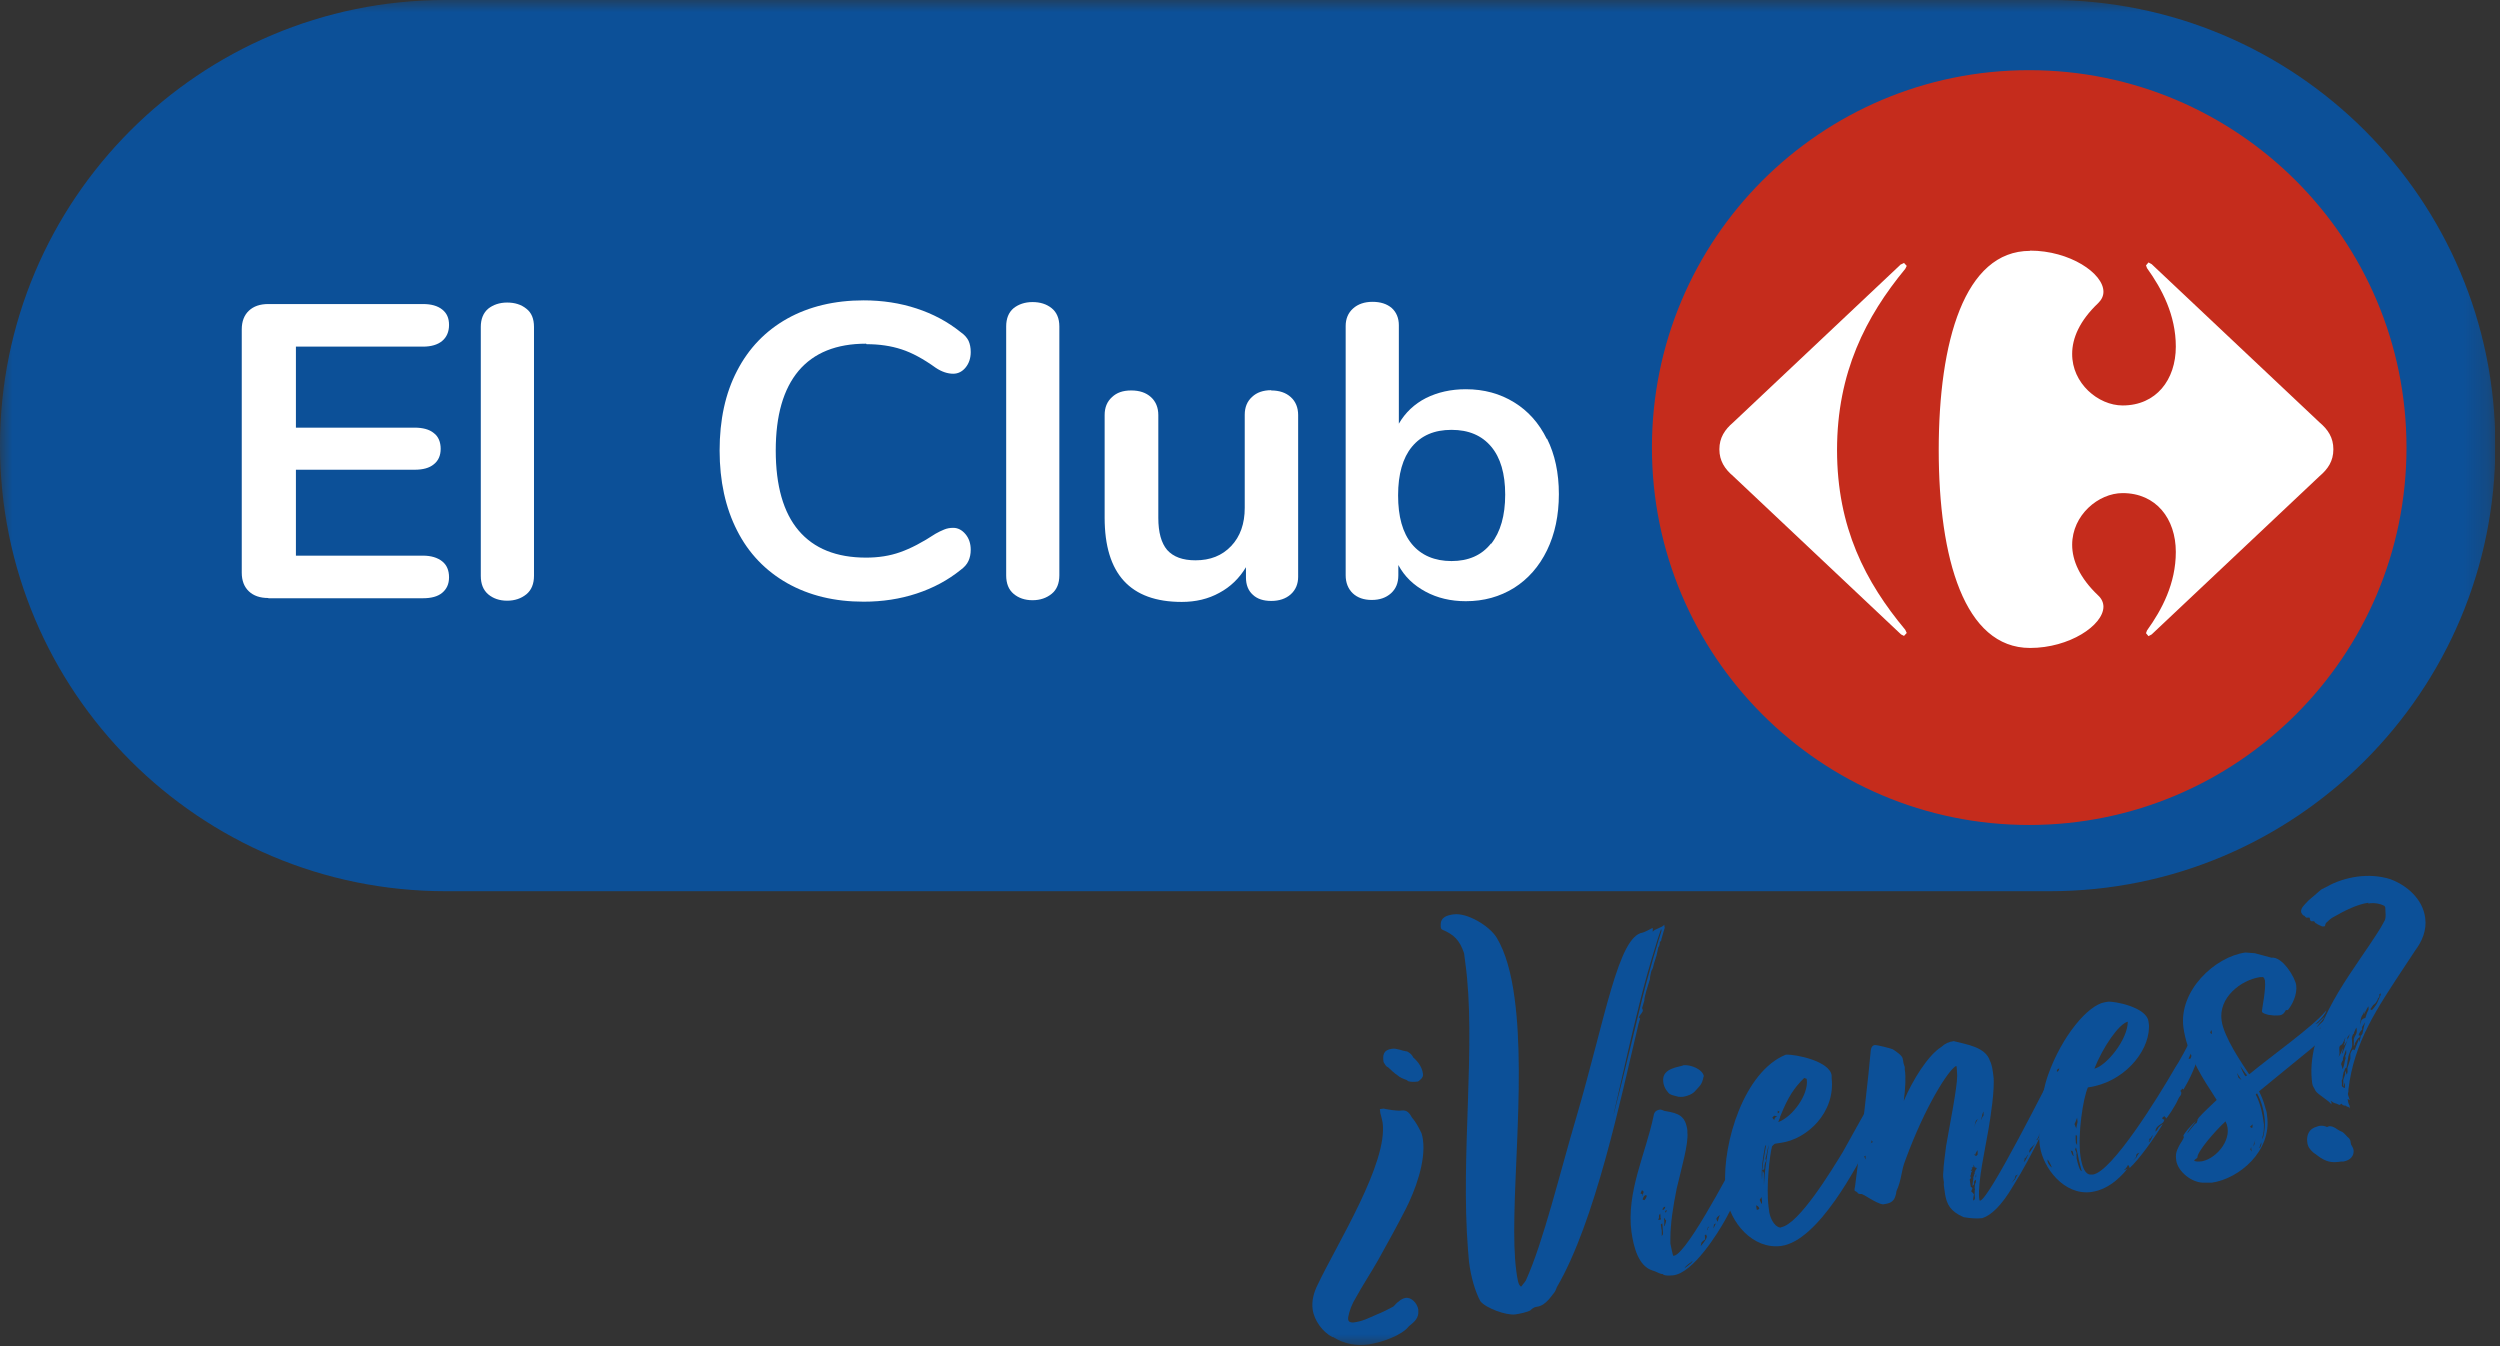
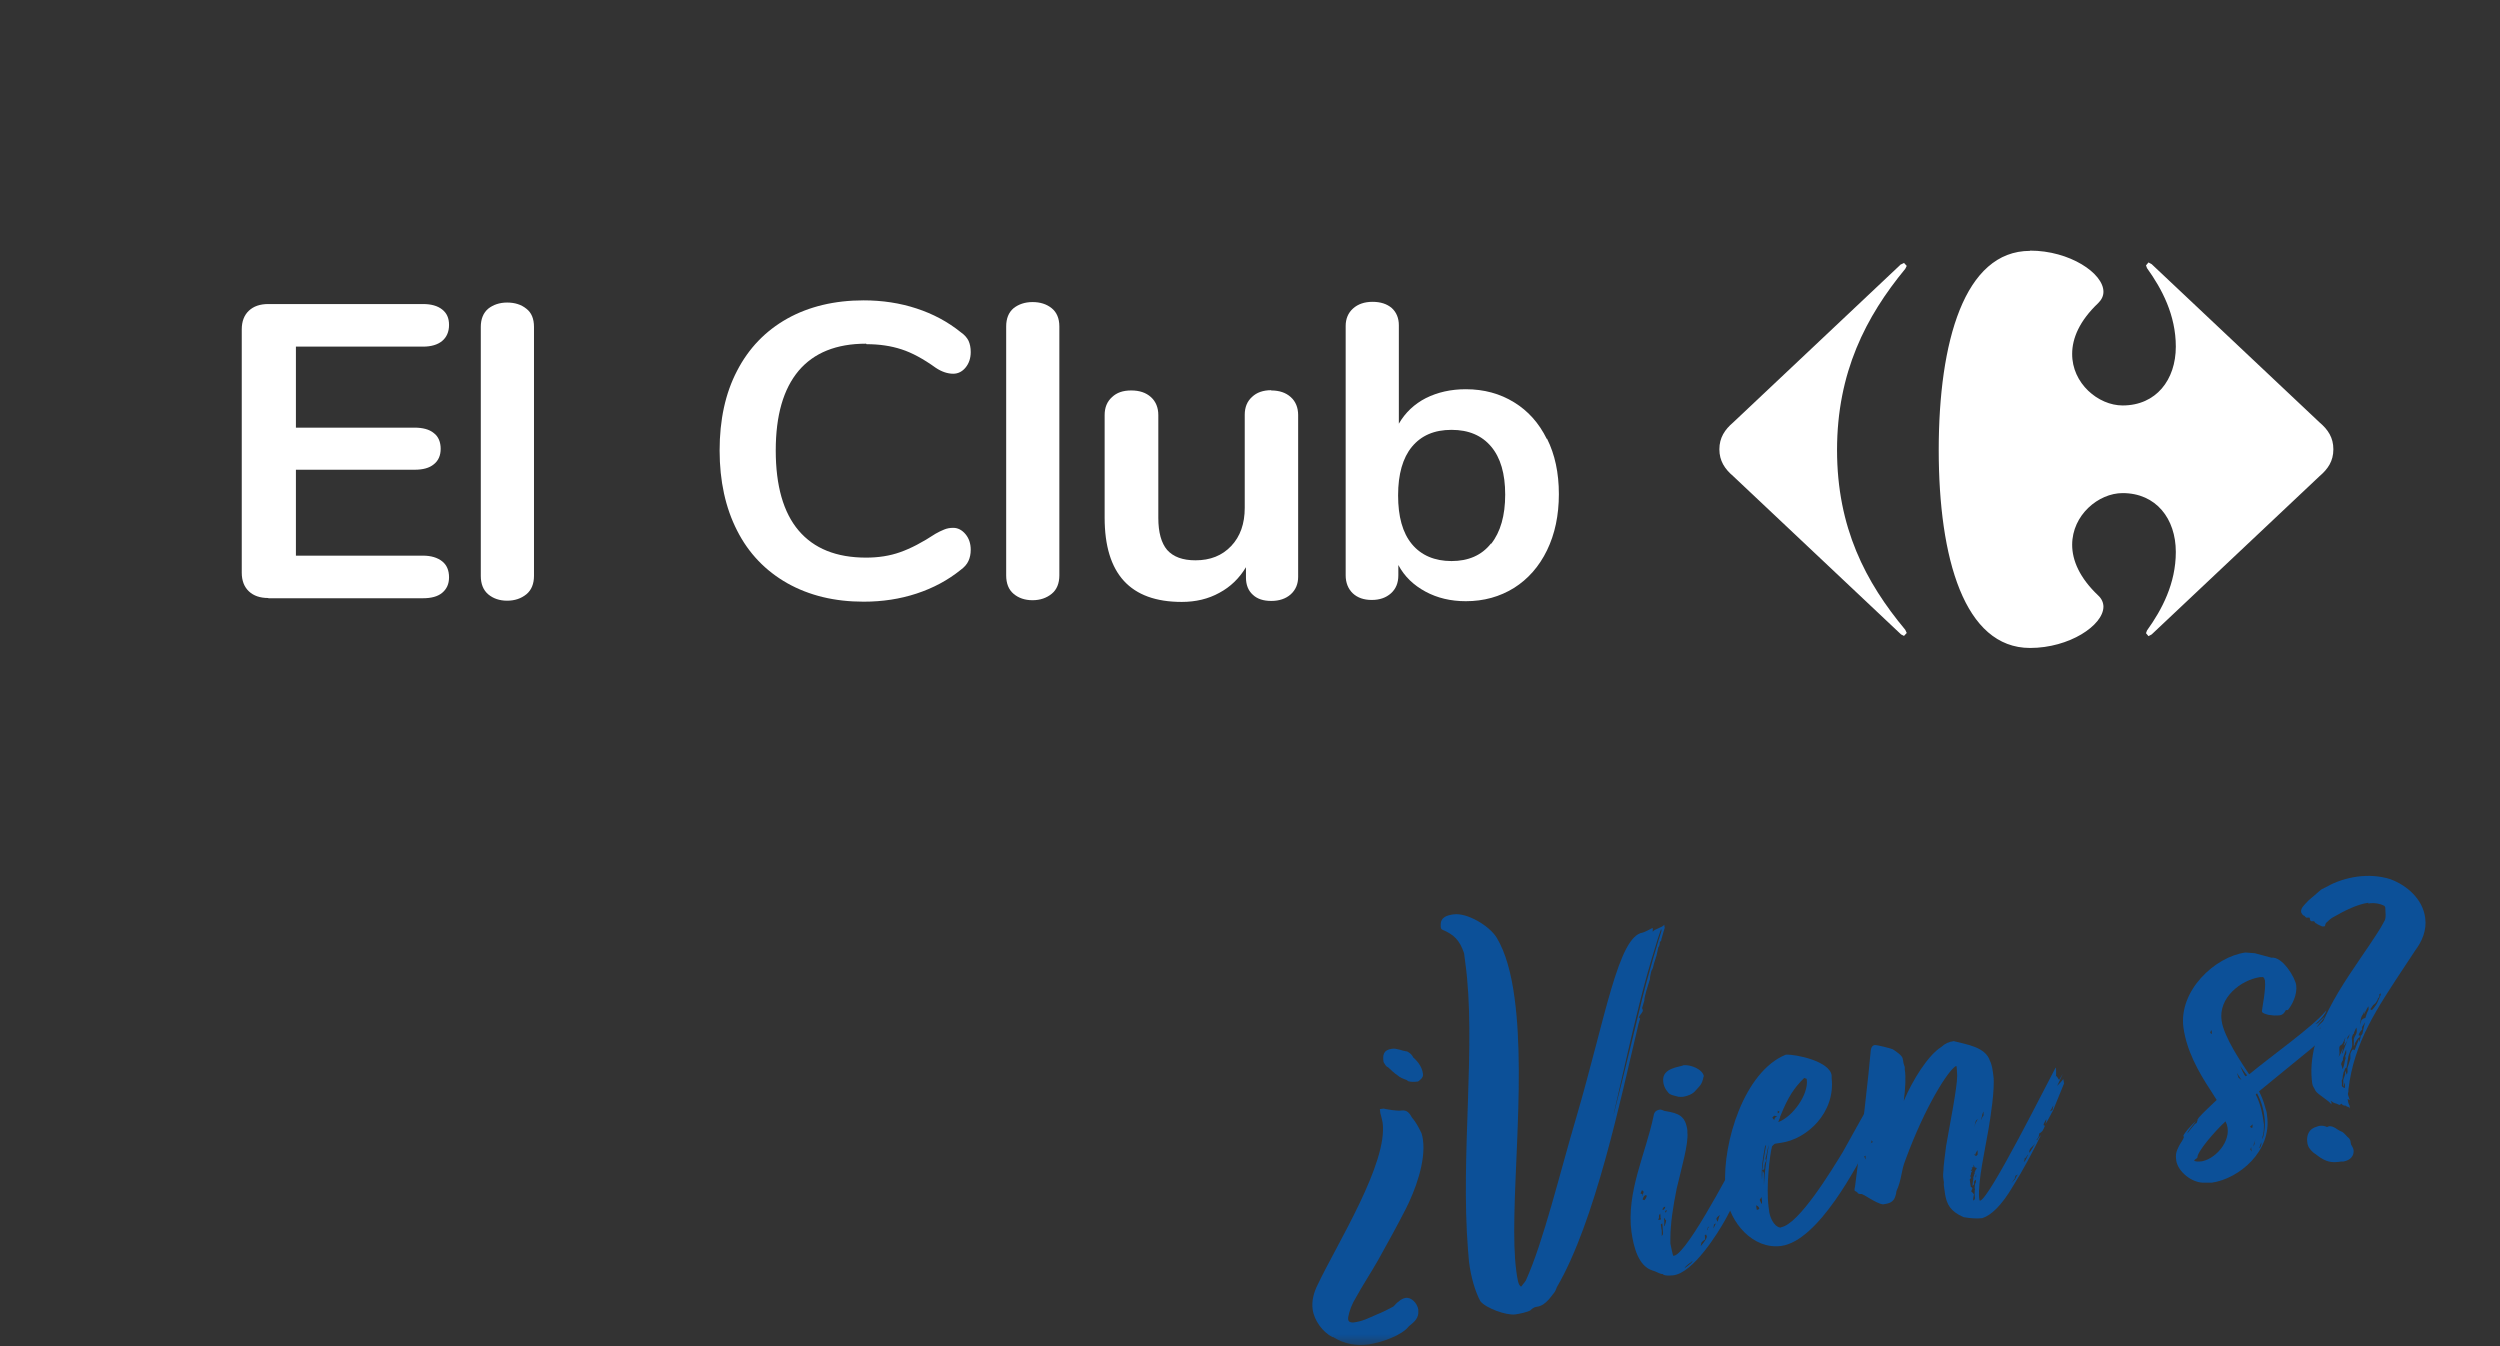
<svg xmlns="http://www.w3.org/2000/svg" width="104" height="56" viewBox="0 0 104 56" fill="none">
  <rect x="0" y="0" width="104" height="56" fill="#333333" stroke="none" />
  <g clip-path="url(#clip0_4968_3648)">
    <mask id="mask0_4968_3648" style="mask-type:luminance" maskUnits="userSpaceOnUse" x="0" y="0" width="104" height="56">
      <path d="M103.797 0H0V56H103.797V0Z" fill="white" />
    </mask>
    <g mask="url(#mask0_4968_3648)">
-       <path d="M85.27 0H18.537C8.296 0 0 8.296 0 18.537C0 28.778 8.296 37.074 18.537 37.074H85.27C95.501 37.074 103.807 28.778 103.807 18.537C103.807 8.296 95.501 0 85.27 0Z" fill="#0C5098" />
-       <path d="M100.11 18.619C100.11 9.955 93.084 2.919 84.41 2.919C75.735 2.919 68.72 9.944 68.72 18.619C68.72 27.293 75.745 34.319 84.41 34.319C93.074 34.319 100.11 27.293 100.11 18.619Z" fill="#C52C1C" />
      <path d="M79.084 10.999L79.207 10.938L79.32 11.061L79.258 11.184C77.62 13.171 76.421 15.495 76.421 18.721C76.421 21.947 77.609 24.221 79.258 26.198L79.32 26.331L79.207 26.454L79.084 26.392L72.1 19.807C71.751 19.51 71.526 19.172 71.526 18.691C71.526 18.209 71.751 17.871 72.1 17.574L79.084 10.989V10.999Z" fill="white" />
      <path d="M84.451 10.436C81.716 10.436 80.651 14.215 80.651 18.721C80.651 23.227 81.716 26.955 84.451 26.955C86.089 26.955 87.492 26.013 87.503 25.245C87.503 25.071 87.431 24.907 87.287 24.774C86.509 24.037 86.202 23.309 86.202 22.664C86.202 21.425 87.298 20.513 88.301 20.513C89.694 20.513 90.514 21.578 90.514 22.961C90.514 24.272 89.94 25.358 89.315 26.228L89.274 26.341L89.377 26.464L89.51 26.392L96.495 19.807C96.843 19.51 97.068 19.182 97.068 18.691C97.068 18.199 96.843 17.871 96.495 17.574L89.51 10.989L89.377 10.917L89.274 11.04L89.315 11.153C89.94 12.023 90.514 13.109 90.514 14.42C90.514 15.802 89.694 16.867 88.301 16.867C87.287 16.867 86.192 15.946 86.202 14.717C86.202 14.072 86.509 13.344 87.287 12.607C87.431 12.464 87.503 12.31 87.503 12.136C87.503 11.368 86.1 10.426 84.451 10.426" fill="white" />
      <path d="M11.163 24.887H17.595C17.943 24.887 18.209 24.815 18.394 24.662C18.578 24.508 18.68 24.303 18.68 24.016C18.68 23.73 18.588 23.504 18.394 23.351C18.199 23.197 17.933 23.115 17.595 23.115H12.31V19.541H17.247C17.595 19.541 17.861 19.469 18.045 19.316C18.24 19.162 18.332 18.947 18.332 18.67C18.332 18.394 18.24 18.158 18.045 18.015C17.861 17.861 17.584 17.79 17.247 17.79H12.31V14.42H17.595C17.943 14.42 18.209 14.338 18.394 14.184C18.578 14.031 18.68 13.806 18.68 13.519C18.68 13.232 18.588 13.027 18.394 12.874C18.199 12.72 17.933 12.648 17.595 12.648H11.163C10.815 12.648 10.549 12.741 10.354 12.925C10.159 13.109 10.057 13.365 10.057 13.703V23.822C10.057 24.16 10.159 24.416 10.354 24.6C10.549 24.784 10.815 24.877 11.163 24.877" fill="white" />
      <path d="M21.097 24.989C21.415 24.989 21.681 24.897 21.896 24.723C22.111 24.548 22.214 24.282 22.214 23.954V13.6C22.214 13.262 22.111 13.006 21.896 12.842C21.681 12.668 21.415 12.586 21.097 12.586C20.78 12.586 20.514 12.679 20.309 12.842C20.104 13.017 20.001 13.273 20.001 13.6V23.954C20.001 24.292 20.104 24.548 20.309 24.723C20.514 24.897 20.78 24.989 21.097 24.989Z" fill="white" />
      <path d="M36.05 14.318C36.582 14.318 37.064 14.389 37.504 14.533C37.944 14.676 38.415 14.932 38.928 15.301C39.173 15.465 39.419 15.547 39.655 15.547C39.859 15.547 40.034 15.454 40.167 15.291C40.31 15.117 40.382 14.902 40.382 14.645C40.382 14.461 40.351 14.307 40.29 14.174C40.228 14.051 40.126 13.928 39.962 13.816C39.429 13.386 38.815 13.058 38.129 12.833C37.443 12.607 36.705 12.495 35.927 12.495C34.718 12.495 33.653 12.751 32.752 13.253C31.84 13.765 31.144 14.492 30.663 15.424C30.171 16.366 29.936 17.472 29.936 18.742C29.936 20.012 30.181 21.128 30.663 22.07C31.144 23.023 31.851 23.75 32.752 24.262C33.663 24.774 34.718 25.03 35.927 25.03C36.715 25.03 37.443 24.918 38.129 24.692C38.815 24.467 39.429 24.139 39.962 23.709C40.115 23.596 40.228 23.474 40.29 23.33C40.351 23.197 40.382 23.043 40.382 22.869C40.382 22.613 40.31 22.398 40.167 22.224C40.023 22.05 39.849 21.958 39.655 21.958C39.522 21.958 39.399 21.978 39.276 22.029C39.153 22.081 39.04 22.132 38.917 22.204C38.374 22.562 37.883 22.818 37.443 22.972C37.012 23.125 36.541 23.197 36.029 23.197C34.79 23.197 33.858 22.818 33.223 22.07C32.588 21.323 32.271 20.206 32.271 18.742C32.271 17.277 32.588 16.182 33.223 15.424C33.858 14.676 34.79 14.297 36.029 14.297" fill="white" />
      <path d="M42.952 12.566C42.635 12.566 42.369 12.659 42.164 12.822C41.959 12.996 41.857 13.252 41.857 13.58V23.934C41.857 24.272 41.959 24.528 42.164 24.702C42.369 24.877 42.635 24.969 42.952 24.969C43.27 24.969 43.536 24.877 43.751 24.702C43.966 24.528 44.069 24.262 44.069 23.934V13.58C44.069 13.242 43.956 12.986 43.751 12.822C43.536 12.648 43.27 12.566 42.952 12.566Z" fill="white" />
      <path d="M52.887 16.232C52.549 16.232 52.282 16.325 52.088 16.509C51.883 16.693 51.781 16.939 51.781 17.256V21.128C51.781 21.783 51.596 22.316 51.217 22.715C50.838 23.115 50.347 23.309 49.732 23.309C49.2 23.309 48.811 23.166 48.554 22.879C48.309 22.592 48.186 22.142 48.186 21.548V17.267C48.186 16.959 48.083 16.703 47.879 16.519C47.674 16.335 47.407 16.243 47.059 16.243C46.711 16.243 46.455 16.335 46.261 16.519C46.056 16.703 45.953 16.949 45.953 17.267V21.537C45.953 23.872 47.018 25.04 49.159 25.04C49.742 25.04 50.265 24.917 50.726 24.661C51.187 24.415 51.555 24.057 51.832 23.596V24.026C51.832 24.323 51.924 24.569 52.119 24.743C52.303 24.917 52.559 24.999 52.887 24.999C53.214 24.999 53.491 24.907 53.696 24.723C53.901 24.538 54.003 24.292 54.003 23.995V17.267C54.003 16.959 53.901 16.703 53.696 16.519C53.491 16.335 53.225 16.243 52.876 16.243" fill="white" />
      <path d="M62.022 22.613C61.633 23.105 61.08 23.34 60.383 23.34C59.687 23.34 59.124 23.105 58.734 22.634C58.345 22.163 58.161 21.487 58.161 20.606C58.161 19.725 58.355 19.049 58.734 18.588C59.124 18.117 59.666 17.882 60.383 17.882C61.1 17.882 61.643 18.117 62.032 18.578C62.421 19.039 62.616 19.704 62.616 20.575C62.616 21.446 62.421 22.132 62.032 22.623M64.347 18.261C64.019 17.595 63.568 17.093 62.985 16.735C62.401 16.376 61.735 16.192 60.977 16.192C60.363 16.192 59.81 16.315 59.318 16.56C58.837 16.806 58.458 17.165 58.192 17.625V13.529C58.192 13.232 58.089 12.986 57.895 12.812C57.69 12.638 57.423 12.556 57.096 12.556C56.768 12.556 56.492 12.648 56.287 12.833C56.082 13.017 55.98 13.263 55.98 13.56V23.934C55.98 24.241 56.082 24.497 56.276 24.682C56.471 24.866 56.737 24.958 57.065 24.958C57.393 24.958 57.659 24.866 57.864 24.682C58.069 24.497 58.171 24.252 58.171 23.934V23.504C58.427 23.985 58.806 24.344 59.298 24.61C59.789 24.877 60.353 25.01 60.977 25.01C61.725 25.01 62.391 24.825 62.985 24.457C63.568 24.088 64.029 23.566 64.357 22.89C64.685 22.214 64.849 21.435 64.849 20.555C64.849 19.674 64.685 18.906 64.357 18.25" fill="white" />
      <path d="M55.426 55.621C55.027 55.416 54.669 54.935 54.607 54.474C54.556 54.105 54.658 53.757 54.822 53.43C55.611 51.76 57.751 48.381 57.516 46.691C57.495 46.558 57.454 46.435 57.423 46.312L57.403 46.138L57.557 46.117C57.741 46.158 58.12 46.22 58.273 46.199C58.55 46.158 58.642 46.322 58.734 46.486C58.888 46.66 59.011 46.885 59.134 47.141C59.164 47.223 59.185 47.336 59.195 47.418C59.318 48.329 58.867 49.538 58.468 50.316C58.099 51.033 57.71 51.74 57.321 52.436C57.014 52.969 56.686 53.471 56.41 53.972C56.246 54.239 56.133 54.515 56.082 54.812V54.894C56.102 54.976 56.154 55.017 56.287 55.017C56.696 54.966 56.901 54.843 57.26 54.689C57.516 54.587 57.741 54.474 57.966 54.351C58.048 54.269 58.099 54.198 58.181 54.147C58.263 54.065 58.366 54.013 58.468 53.993C58.724 53.952 58.96 54.228 59.001 54.474C59.001 54.536 59.001 54.587 59.001 54.648C58.97 54.894 58.786 55.027 58.611 55.171C58.315 55.56 57.444 55.857 56.932 55.928C56.41 56 55.918 55.908 55.457 55.621M58.519 43.731C58.663 43.803 58.734 43.874 58.796 43.997C58.867 44.048 58.929 44.13 59.001 44.212C59.103 44.356 59.175 44.499 59.195 44.673C59.206 44.755 59.195 44.847 58.99 44.991C58.816 45.011 58.704 45.011 58.591 44.98C58.571 44.98 58.54 44.939 58.519 44.929C58.376 44.878 58.222 44.817 58.14 44.735C57.997 44.642 57.864 44.509 57.741 44.397C57.649 44.366 57.608 44.264 57.557 44.182C57.516 43.905 57.536 43.68 57.905 43.629C58.099 43.598 58.315 43.711 58.519 43.741" fill="#0C5098" />
      <path d="M63.486 53.245C64.214 51.627 64.879 48.831 65.576 46.476C66.784 42.359 67.317 38.938 68.341 38.795C68.382 38.795 68.751 38.6 68.751 38.6C68.761 38.692 68.751 38.713 68.751 38.764C68.822 38.641 69.16 38.59 69.232 38.467L69.252 38.6C69.252 38.6 69.17 38.856 69.14 38.979C69.14 38.999 69.109 39.051 69.109 39.122L69.047 39.194C69.047 39.307 69.027 39.358 68.986 39.409L68.914 39.737L68.802 40.095C68.771 40.208 68.761 40.31 68.699 40.382C68.669 40.525 68.638 40.618 68.638 40.73L68.484 41.232C68.454 41.376 68.402 41.488 68.402 41.632L68.31 41.939C68.31 41.939 68.341 42 68.341 42.021C68.351 42.113 68.228 42.195 68.177 42.318C68.228 42.359 68.228 42.379 68.228 42.379C68.228 42.4 68.177 42.523 68.167 42.574C67.419 45.718 66.364 50.808 64.767 53.542C64.736 53.634 64.685 53.757 64.603 53.839C64.49 53.993 64.367 54.147 64.203 54.259C64.101 54.321 64.029 54.351 63.927 54.362C63.835 54.372 63.732 54.433 63.671 54.505C63.548 54.587 63.189 54.659 63.036 54.679C62.657 54.73 61.797 54.413 61.581 54.126C61.367 53.727 61.192 53.133 61.11 52.487C61.09 52.334 61.09 52.149 61.069 51.996C60.752 48.043 61.418 43.393 60.957 40.054L60.906 39.655C60.721 39.112 60.486 38.877 59.994 38.672C59.943 38.651 59.933 38.569 59.933 38.518C59.912 38.18 60.148 38.078 60.475 38.037C61.029 37.965 61.94 38.498 62.258 38.999C62.636 39.624 62.872 40.505 63.005 41.509C63.507 45.206 62.749 50.408 63.077 52.866C63.118 53.174 63.159 53.491 63.282 53.522C63.353 53.419 63.415 53.368 63.476 53.266M69.109 38.62C69.027 38.815 68.454 40.659 68.126 42.062C67.859 43.117 67.655 44.059 67.634 44.13C67.634 44.151 67.163 46.169 67.163 46.189L67.122 46.394C67.184 46.158 67.726 44.018 68.187 42.072C68.546 40.546 69.037 38.979 69.119 38.723L69.099 38.61L69.109 38.62Z" fill="#0C5098" />
      <path d="M72.857 48.473C72.98 48.237 73.195 47.899 73.195 47.899C73.216 47.899 73.267 47.776 73.277 47.817C73.277 47.879 73.216 48.002 73.216 48.022L71.792 50.705C71.454 51.32 70.44 52.938 69.621 53.051C69.621 53.051 69.232 53.102 69.17 52.999C69.058 53.01 68.894 52.887 68.751 52.856C68.156 52.672 67.962 51.883 67.87 51.258C67.644 49.589 68.474 47.961 68.791 46.414C68.812 46.261 68.894 46.179 69.068 46.158C69.129 46.158 69.232 46.22 69.273 46.22C69.857 46.312 70.113 46.435 70.195 47.019V47.111C70.246 47.572 69.959 48.555 69.795 49.261L69.754 49.425C69.6 50.193 69.488 50.89 69.488 51.535V51.73C69.508 51.842 69.59 52.242 69.611 52.242C69.672 52.242 69.734 52.201 69.775 52.17C70.532 51.555 72.304 48.053 72.919 46.957C72.919 46.977 72.909 47.182 72.868 47.367L72.919 47.275V47.428L72.755 47.868C72.847 47.725 72.919 47.602 72.98 47.551L72.95 47.95C72.95 47.95 73.001 47.879 73.031 47.868L72.847 48.462L72.857 48.473ZM68.372 49.569C68.372 49.569 68.32 49.507 68.3 49.517C68.3 49.538 68.249 49.609 68.249 49.661C68.29 49.661 68.31 49.661 68.32 49.671C68.331 49.681 68.3 49.712 68.31 49.763C68.341 49.671 68.382 49.62 68.372 49.579M68.443 49.732C68.382 49.732 68.351 49.835 68.331 49.896C68.351 49.917 68.402 49.927 68.402 49.927C68.423 49.927 68.515 49.784 68.505 49.732C68.484 49.732 68.454 49.712 68.433 49.722M69.078 50.685V50.572C69.078 50.572 69.058 50.511 69.078 50.48C69.037 50.511 68.996 50.562 69.017 50.644C69.017 50.664 68.986 50.736 68.986 50.736C68.986 50.757 69.007 50.757 69.078 50.736C69.099 50.736 69.099 50.716 69.088 50.664M69.129 51.207C69.129 51.207 69.129 51.361 69.129 51.422C69.17 51.371 69.181 51.351 69.181 51.31C69.16 50.982 69.16 50.961 69.15 50.89L69.088 50.941L69.129 51.197V51.207ZM69.273 50.193C69.273 50.193 69.191 50.224 69.191 50.245C69.17 50.265 69.16 50.316 69.16 50.337C69.222 50.337 69.283 50.255 69.273 50.193ZM70.871 44.776C70.809 45.114 70.707 45.175 70.553 45.349C70.42 45.523 70.195 45.595 70.02 45.626C69.959 45.626 69.908 45.636 69.826 45.626C69.621 45.564 69.467 45.564 69.375 45.421C69.242 45.267 69.201 45.114 69.191 45.001C69.109 44.397 69.949 44.386 70.02 44.315C70.328 44.274 70.84 44.489 70.881 44.776M69.232 51.013C69.303 50.91 69.324 50.736 69.303 50.757C69.263 50.757 69.242 50.634 69.222 50.675C69.222 50.695 69.252 50.91 69.222 51.002M69.293 50.46C69.293 50.46 69.324 50.388 69.344 50.347C69.283 50.347 69.283 50.378 69.263 50.398C69.283 50.398 69.293 50.439 69.293 50.46ZM70.44 52.436C70.379 52.487 70.379 52.467 70.338 52.518C70.276 52.549 70.072 52.713 70.082 52.754C70.082 52.754 70.266 52.62 70.297 52.59C70.358 52.559 70.43 52.436 70.43 52.436M70.901 51.576L70.788 51.678C70.788 51.678 70.758 51.77 70.748 51.842C70.881 51.688 71.014 51.514 71.004 51.432C71.004 51.412 70.973 51.371 70.973 51.351C70.952 51.371 70.891 51.402 70.922 51.422C70.922 51.443 70.942 51.555 70.922 51.576M71.126 51.002C71.126 51.002 71.065 51.054 71.045 51.054C71.045 51.094 71.014 51.125 71.014 51.166C71.014 51.187 71.055 51.136 71.045 51.094C71.085 51.064 71.096 51.023 71.116 50.992M71.28 51.105L71.382 50.89L71.301 50.941L71.28 51.094V51.105ZM71.403 50.716L71.444 50.818C71.465 50.839 71.505 50.593 71.557 50.541C71.475 50.593 71.393 50.654 71.403 50.716Z" fill="#0C5098" />
      <path d="M74.086 51.053C74.824 50.951 76.206 48.667 76.657 47.93C77.169 47.018 77.701 46.025 78.081 45.441V45.656C78.081 45.656 78.142 45.564 78.183 45.513C78.203 45.482 78.183 45.666 78.183 45.779L78.255 45.636C78.255 45.636 78.357 45.779 78.367 45.82C78.459 45.851 78.408 45.974 78.5 45.953C78.541 45.953 78.234 46.629 78.203 46.68L77.784 47.489C77.261 48.483 75.653 51.617 74.097 51.832C72.929 51.985 71.956 50.869 71.802 49.722C71.782 49.589 71.782 49.435 71.772 49.312C71.659 47.541 72.56 44.571 74.291 43.874C74.731 43.854 76.114 44.151 76.196 44.734V44.847C76.36 46.301 75.151 47.397 74.086 47.541L73.83 47.581C73.83 47.581 73.728 47.663 73.718 47.684C73.626 48.001 73.462 49.374 73.574 50.214L73.605 50.449C73.677 50.797 73.892 51.094 74.107 51.064M73.052 50.142L73.083 50.336L73.185 50.295C73.185 50.255 73.175 50.183 73.052 50.142ZM73.206 49.916C73.267 50.06 73.277 50.08 73.277 50.08C73.318 50.08 73.298 49.906 73.277 49.794C73.246 49.865 73.206 49.896 73.206 49.916ZM73.38 49.63C73.359 49.015 73.492 48.165 73.585 47.622C73.554 47.715 73.513 47.879 73.503 47.96L73.431 48.257L73.472 48.206C73.472 48.206 73.472 48.319 73.451 48.339C73.431 48.339 73.39 48.524 73.4 48.585C73.4 48.585 73.39 48.657 73.369 48.657C73.349 48.657 73.329 48.657 73.308 48.708L73.339 48.421C73.359 48.247 73.472 47.633 73.472 47.633C73.451 47.633 73.421 47.704 73.421 47.704C73.349 48.135 73.257 48.585 73.298 49.066L73.318 48.708C73.318 48.708 73.369 48.749 73.38 48.81C73.38 48.851 73.38 48.964 73.38 48.964C73.38 48.964 73.369 49.364 73.4 49.62M73.943 46.445L73.81 46.414C73.789 46.414 73.748 46.486 73.728 46.496L73.81 46.598C73.81 46.598 73.81 46.465 73.943 46.445ZM74.025 46.24L73.953 46.209V46.322C74.004 46.291 74.025 46.271 74.025 46.25M74.056 46.475L73.974 46.68C74.598 46.445 75.244 45.513 75.162 44.908C75.162 44.847 75.09 44.878 75.059 44.837C74.65 45.246 74.394 45.595 74.045 46.475M77.507 47.704C77.507 47.704 77.466 47.735 77.466 47.756C77.466 47.776 77.609 47.674 77.599 47.602C77.517 47.612 77.517 47.633 77.517 47.633C77.517 47.674 77.507 47.704 77.507 47.704Z" fill="#0C5098" />
      <path d="M85.526 44.438C85.526 44.438 85.546 44.622 85.526 44.796L85.546 44.755L85.659 44.929L85.813 44.673L85.577 45.175C85.649 45.103 85.751 45.001 85.833 44.888L85.864 45.072L85.413 46.179L85.178 46.619L85.086 46.762C85.086 46.742 85.137 46.65 85.127 46.568C85.127 46.547 85.004 46.752 85.014 46.793C85.014 46.834 85.055 46.814 85.065 46.824C85.065 46.844 85.055 46.885 85.014 46.957C84.953 47.111 84.83 47.151 84.83 47.151C84.83 47.193 84.83 47.213 84.819 47.213C84.83 47.295 84.717 47.418 84.717 47.418C84.717 47.418 84.724 47.425 84.737 47.438C84.737 47.438 84.881 47.223 84.901 47.223C84.553 47.94 84.174 48.647 83.754 49.323C83.252 50.183 82.812 50.562 82.464 50.675C82.208 50.705 81.931 50.675 81.686 50.634C81.122 50.388 80.989 50.091 80.917 49.691L80.866 49.333C80.866 49.333 80.856 49.23 80.866 49.179L80.846 49.056C80.825 48.913 80.835 48.8 80.846 48.698C80.835 48.616 80.938 47.827 80.958 47.674C81.112 46.773 81.419 45.257 81.419 44.745L81.399 44.407C81.399 44.407 81.399 44.345 81.368 44.345C81.03 44.54 80.078 46.045 79.269 48.247C79.074 48.729 79.125 49.036 78.89 49.558C78.89 49.62 78.869 49.691 78.849 49.753C78.777 50.019 78.572 50.07 78.337 50.101C78.06 50.081 77.487 49.64 77.425 49.671C77.364 49.671 77.292 49.671 77.271 49.609C77.241 49.569 77.159 49.558 77.148 49.517C77.148 49.476 77.148 49.425 77.169 49.364C77.456 47.203 77.732 44.745 77.825 43.69C77.835 43.618 77.865 43.495 77.988 43.475C78.091 43.465 78.674 43.618 78.736 43.649C78.849 43.721 79.115 43.895 79.146 44.018C79.187 44.161 79.166 44.212 79.238 44.386V44.489C79.289 44.786 79.269 45.236 79.197 45.8C79.566 44.919 80.221 43.885 80.754 43.557C80.928 43.403 81.061 43.342 81.276 43.311C81.829 43.454 82.597 43.557 82.781 44.13C82.874 44.315 82.894 44.52 82.925 44.755C82.996 45.277 82.802 46.506 82.72 46.988C82.576 47.838 82.279 49.128 82.331 49.825C82.341 49.927 82.351 49.947 82.372 49.947C82.751 49.896 85.239 44.909 85.516 44.407M77.609 48.237C77.609 48.237 77.609 48.155 77.609 48.084C77.609 48.063 77.548 48.114 77.548 48.114C77.548 48.114 77.599 48.196 77.609 48.237ZM77.917 47.51C77.917 47.51 77.865 47.469 77.865 47.428C77.845 47.469 77.865 47.52 77.814 47.561C77.876 47.53 77.896 47.51 77.917 47.51ZM82.034 49.589L82.116 49.681C82.116 49.722 82.075 49.835 82.085 49.947L82.146 49.896L82.157 49.835C82.157 49.773 82.136 49.691 82.146 49.599C82.146 49.558 82.157 49.538 82.146 49.507C82.167 49.507 82.157 49.446 82.146 49.405C82.157 49.343 82.146 49.251 82.198 49.179V49.077C82.198 49.077 82.126 49.108 82.116 49.169C82.116 49.21 82.126 49.272 82.116 49.272C82.116 49.272 82.064 49.343 82.054 49.323C82.054 49.261 82.085 49.087 82.085 49.067C82.085 49.046 82.105 49.026 82.085 48.954C82.085 48.954 82.126 48.954 82.116 48.862C82.157 48.862 82.146 48.77 82.146 48.749C82.146 48.77 82.187 48.698 82.177 48.678C82.177 48.678 82.249 48.606 82.228 48.606C82.228 48.565 82.177 48.565 82.157 48.575L82.095 48.452V48.555L82.023 48.565C82.023 48.565 82.023 48.606 82.054 48.626C82.034 48.626 81.983 48.698 81.983 48.718L82.064 48.688C82.064 48.688 81.993 48.759 81.993 48.821C81.993 48.862 81.993 48.882 81.962 48.913C81.962 48.934 81.993 48.995 81.993 48.995C81.993 49.036 81.931 49.046 81.942 49.067C81.952 49.149 81.962 49.251 81.983 49.364C82.003 49.384 82.054 49.415 82.054 49.435C82.054 49.456 82.003 49.528 82.003 49.569M82.187 48.042L82.116 48.012C82.116 48.012 82.167 48.094 82.208 48.084C82.228 48.084 82.249 48.053 82.269 48.032C82.269 47.971 82.269 47.858 82.269 47.858C82.249 47.858 82.228 47.889 82.228 47.909C82.208 47.93 82.177 47.981 82.177 48.042M82.177 46.701C82.167 46.762 82.126 46.834 82.136 46.895C82.136 46.783 82.249 46.599 82.279 46.557C82.198 46.588 82.187 46.66 82.167 46.701M82.187 48.985C82.187 48.985 82.208 48.985 82.208 48.944V48.841C82.177 48.913 82.187 48.954 82.187 48.995M82.474 46.332C82.474 46.332 82.423 46.557 82.402 46.599C82.402 46.619 82.484 46.435 82.484 46.435C82.505 46.435 82.525 46.414 82.515 46.322V46.24C82.515 46.24 82.474 46.312 82.474 46.332ZM83.846 48.913C83.846 48.913 83.816 48.985 83.816 49.026L83.672 49.22C83.672 49.22 83.805 49.077 83.836 49.046C83.836 49.005 83.908 48.913 83.939 48.862C83.918 48.862 83.898 48.893 83.836 48.913M84.246 48.217C84.246 48.217 84.266 48.196 84.256 48.155C84.256 48.114 84.225 48.227 84.184 48.247L84.246 48.217C84.174 48.329 84.195 48.329 84.195 48.329C84.256 48.329 84.348 48.073 84.369 48.032C84.307 48.063 84.287 48.176 84.246 48.217ZM84.563 47.745C84.563 47.745 84.615 47.633 84.666 47.561C84.522 47.756 84.399 47.766 84.42 47.961C84.42 47.961 84.44 47.94 84.563 47.745ZM85.352 46.117L85.28 46.23L85.383 46.179L85.424 45.984C85.424 45.984 85.352 46.097 85.352 46.117Z" fill="#0C5098" />
-       <path d="M91.374 43.731L91.456 43.741C91.435 43.782 91.435 43.905 91.435 43.926C91.456 43.926 91.312 44.52 90.831 45.329C90.831 45.308 90.78 45.298 90.78 45.278C90.769 45.339 90.688 45.39 90.688 45.39C90.708 45.39 90.728 45.39 90.739 45.441C90.759 45.564 90.657 45.615 90.626 45.697C90.503 45.994 90.114 46.578 90.104 46.527C90.104 46.486 90.053 46.435 90.022 46.435C89.991 46.496 89.96 46.435 89.95 46.547C89.991 46.547 90.001 46.578 90.042 46.578L90.012 46.64C90.022 46.742 89.633 46.824 89.674 47.08L89.766 46.967C89.766 46.967 89.766 46.885 89.971 46.763C89.561 47.438 88.957 48.258 88.598 48.585C88.578 48.585 88.578 48.462 88.516 48.473C88.516 48.493 88.434 48.626 88.353 48.678C88.414 48.678 88.455 48.626 88.496 48.616L88.404 48.729L88.455 48.678C88.363 48.77 87.83 49.476 86.99 49.589C85.864 49.733 84.993 48.585 84.86 47.684C84.758 46.957 84.881 45.626 85.198 44.724C85.772 43.106 86.857 41.806 87.564 41.693L87.687 41.672C87.933 41.642 89.295 41.888 89.377 42.492L89.397 42.645V42.748C89.377 43.792 88.322 45.042 86.857 45.236C86.663 45.656 86.417 47.193 86.55 48.114C86.612 48.544 86.745 48.872 86.98 48.862H87.062C87.851 48.749 89.756 45.687 90.503 44.386L90.626 44.192C90.954 43.629 91.046 43.403 91.148 43.219L91.169 43.475L91.312 43.455L91.251 43.608L91.374 43.557C91.374 43.557 91.415 43.557 91.435 43.567L91.353 43.741L91.374 43.731ZM85.188 48.329C85.198 48.432 85.352 48.585 85.352 48.565C85.342 48.483 85.168 48.186 85.178 48.248V48.329H85.188ZM85.567 44.499V44.581C85.639 44.581 85.649 44.509 85.669 44.448C85.608 44.448 85.618 44.499 85.567 44.499ZM86.13 47.787C86.151 47.93 86.222 48.094 86.263 48.094L86.243 47.981C86.233 47.899 86.202 47.868 86.181 47.868C86.181 47.91 86.14 47.858 86.13 47.797M86.335 46.865C86.335 46.865 86.356 46.865 86.366 46.957L86.427 46.67C86.427 46.609 86.407 46.558 86.407 46.496C86.376 46.599 86.314 46.732 86.294 46.773C86.314 46.773 86.325 46.814 86.335 46.865ZM86.325 47.828C86.325 47.828 86.386 47.94 86.386 47.981C86.376 48.022 86.376 48.043 86.386 48.084V48.186C86.427 48.381 86.519 48.729 86.601 48.719C86.601 48.698 86.478 48.299 86.448 48.084C86.376 47.735 86.356 47.735 86.356 47.735C86.356 47.756 86.325 47.797 86.325 47.838M86.407 47.633V47.275L86.366 47.203C86.325 47.203 86.356 47.541 86.356 47.541C86.386 47.592 86.386 47.612 86.407 47.633ZM88.516 42.502C88.148 42.594 87.492 43.536 87.124 44.458C87.636 44.335 88.516 43.239 88.516 42.502ZM88.506 48.647C88.506 48.647 88.486 48.667 88.465 48.667L88.506 48.647ZM88.875 48.114L88.731 48.288C88.731 48.288 88.865 48.155 88.895 48.125C88.895 48.084 88.967 47.991 88.998 47.95C88.977 47.95 88.957 47.971 88.895 48.002C88.875 48.022 88.865 48.063 88.865 48.104M89.438 47.408C89.438 47.408 89.459 47.387 89.448 47.346C89.448 47.305 89.418 47.408 89.377 47.438L89.438 47.408C89.366 47.52 89.387 47.51 89.387 47.51C89.448 47.51 89.54 47.275 89.561 47.223C89.5 47.254 89.479 47.356 89.438 47.397M91.138 44.008L91.2 43.844L91.148 43.813C91.046 44.028 91.036 44.048 91.056 44.048C91.077 44.048 91.118 44.048 91.138 44.018" fill="#0C5098" />
      <path d="M90.821 47.284C90.821 47.151 91.261 46.711 91.353 46.629C91.261 46.772 90.985 47.069 90.995 47.151C91.067 47.038 91.312 46.762 91.323 46.742C91.384 46.742 91.343 46.721 91.384 46.711C91.384 46.69 91.415 46.619 91.415 46.619C91.415 46.598 91.415 46.578 91.425 46.557L91.476 46.486C91.62 46.311 92.081 45.892 92.214 45.758L91.988 45.4C91.425 44.55 90.964 43.69 90.831 42.747C90.626 41.211 92.142 39.798 93.412 39.624C93.453 39.624 93.801 39.654 93.801 39.654L94.487 39.839C94.948 39.777 95.481 40.668 95.522 40.986C95.573 41.365 95.358 41.805 95.173 42.02H95.091C95.091 42.02 95.01 42.215 94.846 42.235C94.682 42.256 94.631 42.235 94.61 42.246C94.569 42.246 94.374 42.215 94.354 42.215C94.241 42.184 94.108 42.143 94.098 42.082C94.088 41.979 94.272 41.181 94.221 40.781C94.18 40.638 94.139 40.638 94.098 40.648H94.016C93.217 40.771 92.285 41.498 92.418 42.45C92.511 43.147 93.269 44.243 93.566 44.693C94.528 43.894 96.198 42.727 96.771 42.041C96.781 42.143 96.413 42.563 96.31 42.594C96.474 42.573 96.413 42.543 96.72 42.276C96.617 42.461 96.484 42.563 96.484 42.584L96.372 42.727C96.32 42.799 96.658 42.45 96.679 42.45C96.699 42.45 96.761 42.42 96.781 42.43C96.607 42.543 96.699 42.594 96.484 42.809C96.669 42.778 96.802 42.635 96.843 42.563C96.843 42.717 96.669 42.891 96.505 43.044C96.505 43.106 96.525 43.188 96.607 43.137C96.617 43.239 96.177 43.608 95.829 43.884L93.975 45.4C94.088 45.615 94.149 45.758 94.252 46.137C94.293 46.24 94.303 46.322 94.313 46.434C94.508 47.889 93.146 49.036 92.009 49.2H91.732C91.159 49.23 90.596 48.708 90.534 48.288C90.493 48.011 90.534 47.899 90.647 47.673C90.698 47.561 90.862 47.366 90.852 47.264M91.609 48.309C92.255 48.175 92.93 47.315 92.582 46.649C92.091 47.1 91.384 47.95 91.415 48.145C91.415 48.186 91.261 48.247 91.282 48.288C91.374 48.339 91.497 48.319 91.609 48.309ZM91.999 42.85C91.999 42.85 91.947 42.922 91.947 42.962C91.947 42.983 91.999 42.993 92.019 43.014L91.999 42.85ZM93.053 44.632C93.053 44.632 93.094 44.755 93.125 44.837L93.248 44.929L93.053 44.632ZM93.473 44.724C93.402 44.652 93.269 44.447 93.186 44.335C93.248 44.478 93.35 44.724 93.422 44.775L93.484 44.724H93.473ZM93.596 46.875C93.596 46.875 93.668 46.926 93.688 46.926C93.709 46.905 93.709 46.793 93.709 46.772L93.596 46.875ZM93.647 47.715C93.647 47.715 93.617 47.807 93.617 47.827C93.617 47.827 93.637 47.848 93.668 47.909C93.668 47.848 93.647 47.786 93.647 47.725M93.822 47.407C93.791 47.479 93.74 47.612 93.75 47.694C93.801 47.581 93.791 47.54 93.791 47.52L93.822 47.407ZM93.842 45.533C94.047 45.953 94.118 46.311 94.18 46.772C94.18 46.967 94.17 47.161 94.118 47.295V47.397C94.19 47.192 94.252 46.824 94.2 46.444C94.17 46.188 94.078 45.82 93.893 45.482L93.832 45.533H93.842ZM93.996 47.766C93.996 47.766 94.037 47.735 94.047 47.673C94.088 47.622 94.067 47.54 94.067 47.52C94.037 47.612 93.975 47.766 93.996 47.766Z" fill="#0C5098" />
      <path d="M98.522 37.555C98.072 37.617 97.57 37.862 97.017 38.18C96.915 38.241 96.843 38.333 96.761 38.395C96.71 38.487 96.74 38.528 96.689 38.538C96.669 38.538 96.648 38.538 96.597 38.538C96.505 38.487 96.433 38.477 96.361 38.415C96.29 38.405 96.3 38.313 96.239 38.323C96.126 38.333 96.105 38.323 96.085 38.19C96.085 38.149 95.952 38.19 95.931 38.169C95.88 38.129 95.88 38.088 95.808 38.077C95.778 38.036 95.726 37.975 95.726 37.934C95.706 37.78 95.86 37.647 95.942 37.555C96.075 37.401 96.239 37.299 96.351 37.186L96.566 37.002L96.812 36.879C97.16 36.674 97.621 36.531 98.051 36.469C98.502 36.408 98.973 36.428 99.434 36.572C100.13 36.828 100.786 37.401 100.888 38.18C100.96 38.702 100.755 39.163 100.478 39.532L100.018 40.228C98.901 41.928 97.928 43.331 97.693 45.328V45.42C97.693 45.42 97.672 45.472 97.672 45.513C97.683 45.594 97.744 45.728 97.754 45.769L97.662 45.717C97.683 45.892 97.713 45.953 97.744 45.994C97.744 46.014 97.744 46.055 97.744 46.107L97.693 46.045C97.631 46.045 97.601 46.014 97.58 45.994C97.468 46.004 97.437 45.943 97.396 45.912C97.375 45.932 97.355 45.963 97.314 45.963C97.119 45.861 97.16 45.943 96.955 45.789C96.955 45.83 96.986 45.83 96.986 45.851V45.943C96.884 45.779 96.413 45.533 96.32 45.369C96.259 45.226 96.208 45.205 96.187 45.062C95.9 42.983 97.529 40.863 98.553 39.337C98.789 38.979 99.014 38.661 99.209 38.282C99.27 38.118 99.229 37.975 99.229 37.77C99.229 37.729 99.198 37.709 99.198 37.688C99.004 37.586 98.758 37.545 98.522 37.586M97.488 48.319H97.396C97.068 48.37 96.853 48.36 96.556 48.175C96.433 48.104 96.382 48.042 96.239 47.95C96.085 47.817 96.003 47.694 95.983 47.52C95.942 47.213 96.064 46.957 96.361 46.875C96.382 46.875 96.464 46.834 96.505 46.834C96.618 46.824 96.699 46.834 96.802 46.885C96.822 46.885 96.863 46.854 96.884 46.854C97.078 46.824 97.232 47.008 97.396 47.069C97.508 47.1 97.621 47.284 97.724 47.356C97.805 47.479 97.764 47.459 97.805 47.612C97.857 47.694 97.898 47.776 97.908 47.837C97.939 48.073 97.785 48.267 97.488 48.319ZM97.529 43.352L97.57 43.147C97.57 43.147 97.468 43.403 97.437 43.434L97.375 43.485C97.232 43.546 97.406 43.853 97.263 43.966C97.365 43.925 97.437 43.638 97.457 43.608C97.468 43.69 97.416 43.812 97.416 43.833C97.437 43.833 97.457 43.802 97.457 43.782L97.754 43.014C97.754 43.014 97.703 43.085 97.662 43.137C97.642 43.137 97.652 43.208 97.662 43.249C97.631 43.341 97.498 43.516 97.498 43.495C97.498 43.475 97.508 43.423 97.549 43.352M97.58 44.038L97.56 43.925C97.611 43.853 97.611 43.782 97.601 43.72V43.649L97.468 44.017V44.099C97.468 44.099 97.386 44.202 97.396 44.284C97.396 44.304 97.427 44.345 97.447 44.478C97.539 44.314 97.529 44.14 97.58 44.017M97.56 45.011L97.478 45.216C97.468 45.113 97.498 45.011 97.478 44.929L97.56 44.693C97.549 44.611 97.549 44.581 97.56 44.56C97.58 44.56 97.59 44.622 97.621 44.703C97.672 44.632 97.662 44.519 97.652 44.437L97.775 44.048V43.833C97.775 43.833 97.836 43.669 97.877 43.659C97.898 43.659 97.949 43.669 97.949 43.69C97.949 43.71 98.01 43.526 98.051 43.434L98.133 43.229V43.362C98.133 43.362 98.215 43.157 98.205 43.106L98.277 43.003L98.359 42.635C98.359 42.635 98.389 42.543 98.389 42.522L98.266 42.717C98.266 42.717 98.256 42.758 98.266 42.829C98.225 42.86 98.113 43.003 98.123 43.065C98.123 43.085 98.143 43.085 98.195 43.075C98.195 43.075 98.143 43.147 98.143 43.167C98.103 43.167 98.082 43.218 98.061 43.239C97.969 43.403 97.949 43.393 97.959 43.454C97.959 43.474 97.908 43.526 97.918 43.505C97.918 43.485 97.928 43.26 97.918 43.239C97.959 43.055 98.061 43.024 98.041 42.85C98.041 42.809 98.031 42.768 98.02 42.747C98.01 42.788 97.918 42.942 97.918 43.003C97.857 43.034 97.836 43.167 97.836 43.188C97.836 43.321 97.887 43.536 97.795 43.659L97.734 43.823C97.652 44.007 97.672 44.202 97.611 44.417C97.549 44.417 97.539 44.519 97.519 44.56C97.478 44.591 97.478 44.724 97.457 44.765C97.457 44.826 97.468 44.847 97.416 44.949C97.416 45.011 97.437 45.123 97.416 45.144C97.416 45.164 97.447 45.226 97.447 45.205C97.447 45.226 97.519 45.257 97.539 45.257C97.56 45.257 97.549 45.185 97.549 45.185C97.56 45.113 97.549 45.031 97.549 44.99M98.481 41.928C98.481 41.928 98.359 42.164 98.338 42.194L98.359 42.041L98.307 42.184C98.246 42.256 98.215 42.348 98.205 42.42L98.174 42.645C98.174 42.645 98.236 42.461 98.236 42.44C98.277 42.389 98.338 42.358 98.4 42.348C98.4 42.348 98.461 42.123 98.533 42C98.533 41.959 98.533 41.887 98.533 41.867C98.533 41.867 98.492 41.897 98.481 41.938M99.045 41.324L98.983 41.355V41.447C98.983 41.447 98.963 41.488 98.942 41.518C98.922 41.539 98.901 41.549 98.912 41.59C98.871 41.641 98.84 41.733 98.758 41.785C98.697 41.815 98.686 41.887 98.604 41.979C98.635 42.02 98.656 42.02 98.676 42.01C98.697 42.01 98.83 41.836 98.881 41.744L99.034 41.395C99.034 41.395 99.034 41.355 99.045 41.324Z" fill="#0C5098" />
    </g>
  </g>
  <defs>
    <clipPath id="clip0_4968_3648">
      <rect width="103.797" height="56" fill="white" />
    </clipPath>
  </defs>
</svg>